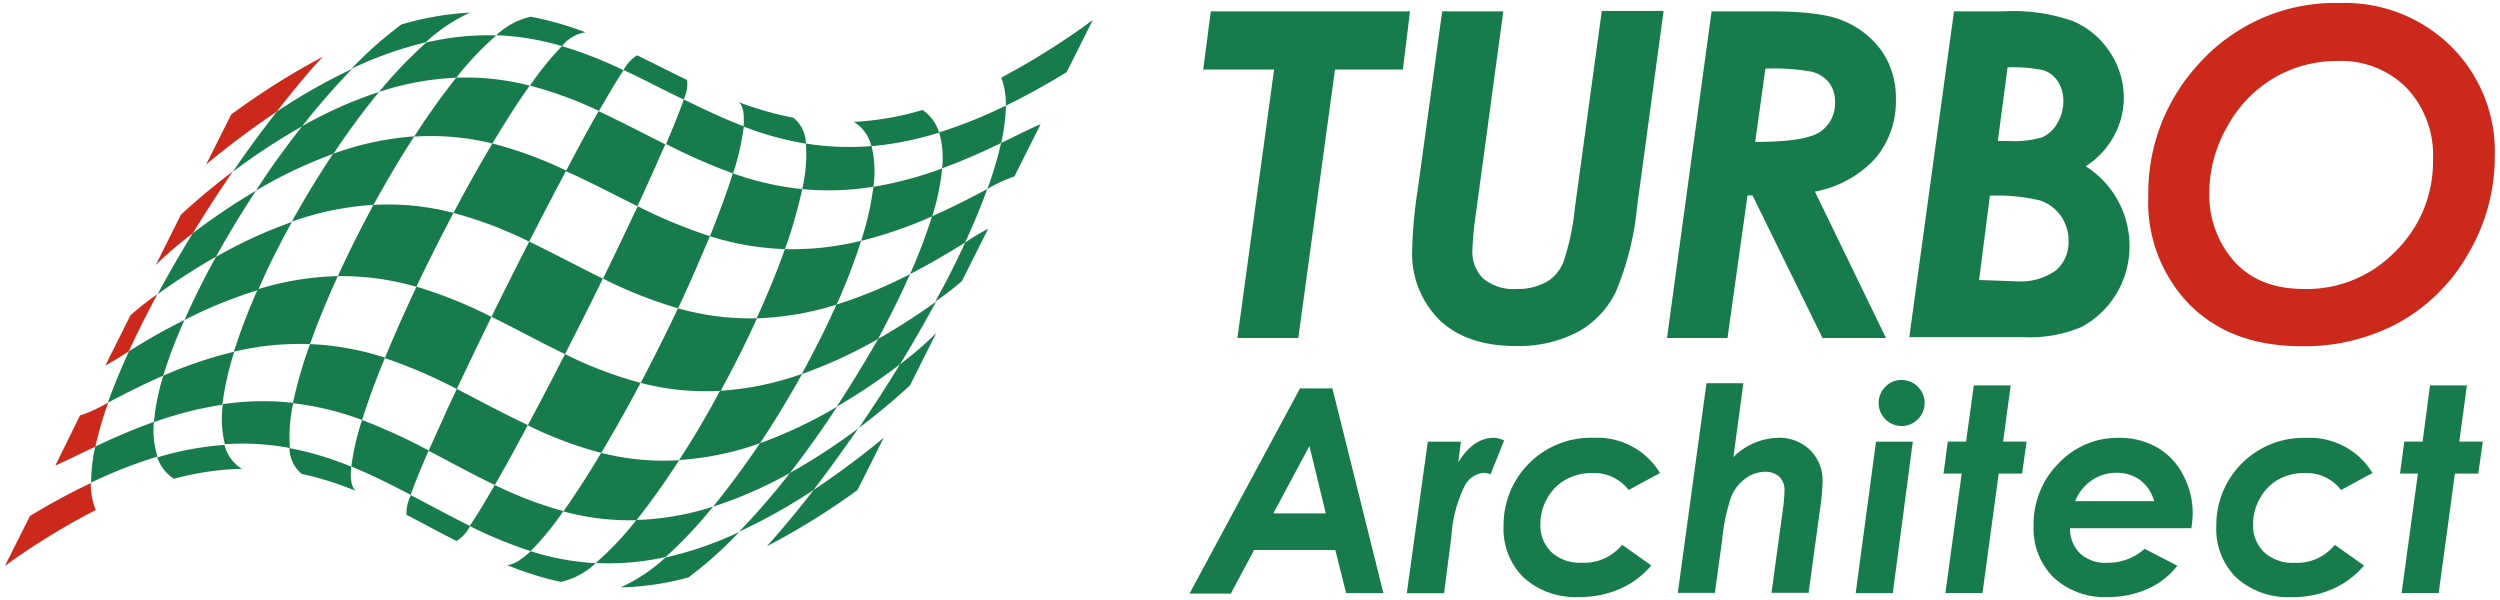
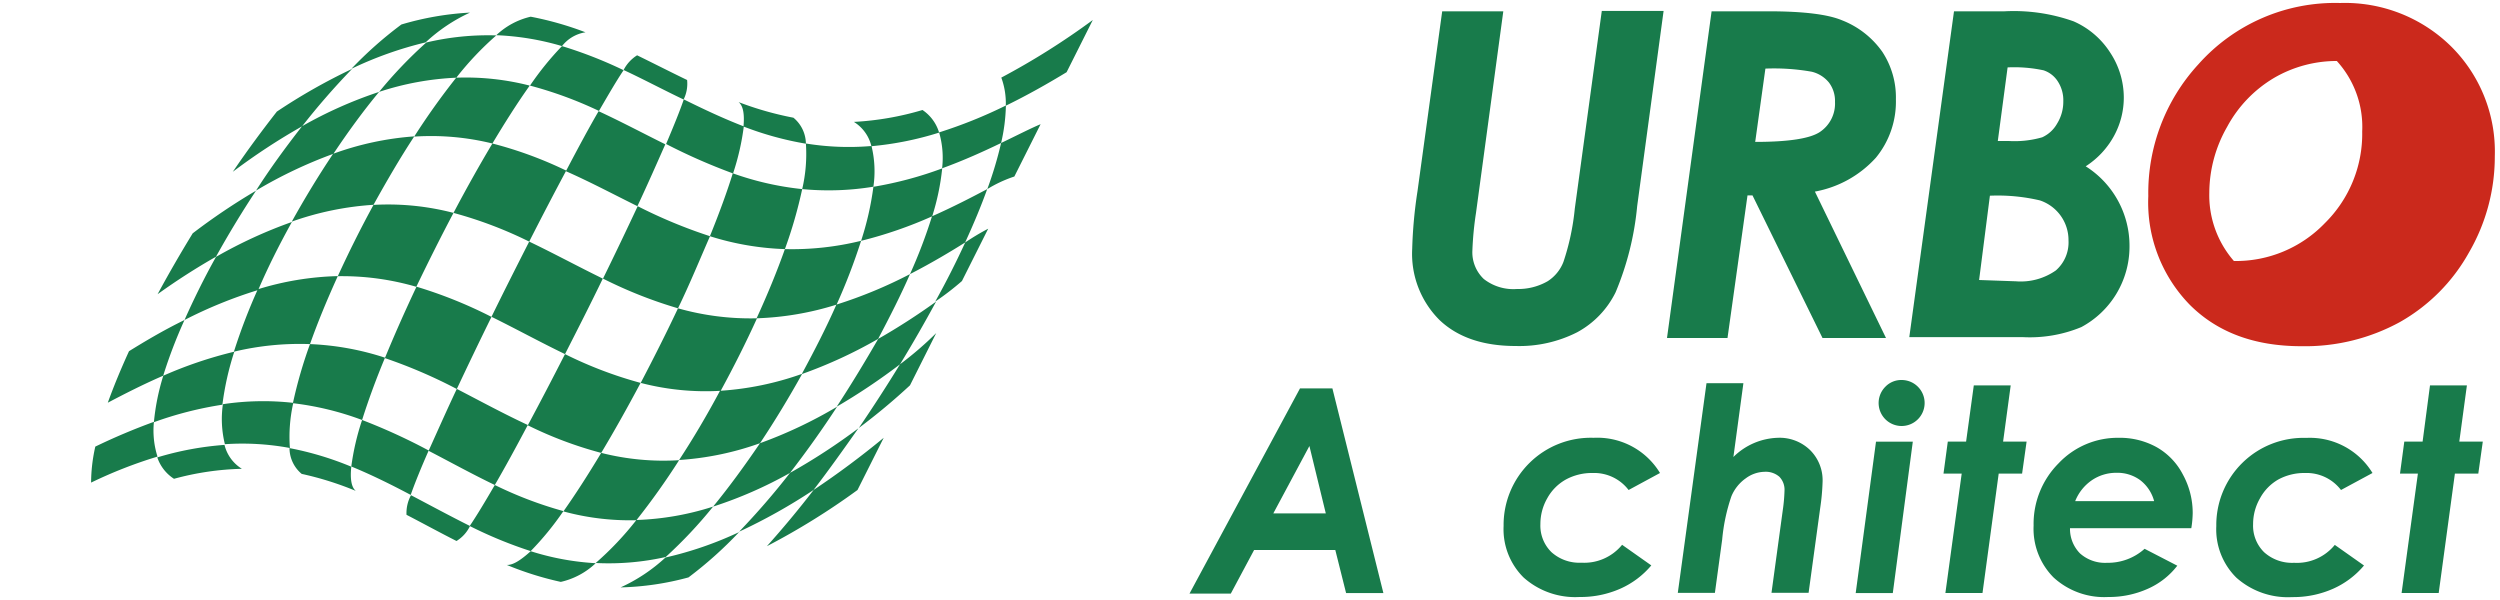
<svg xmlns="http://www.w3.org/2000/svg" id="レイヤー_1" data-name="レイヤー 1" viewBox="0 0 250 60">
  <defs>
    <style>.cls-1{fill:#cb291c;}.cls-2{fill:#187b4b;}</style>
  </defs>
  <title>logo2</title>
-   <path class="cls-1" d="M3,51.59l-2.51,5A70.67,70.67,0,0,1,9.58,51a6.92,6.92,0,0,1-.5-2.69C6.93,49.32,4.87,50.47,3,51.59Zm7.54-15.05a25.13,25.13,0,0,0,2.35-1.42c0.83-1.82,1.79-3.73,2.86-5.71a28.7,28.7,0,0,0-2.7,2.11Zm-5,10c0.89-.36,2.27-1.07,4-1.87a35.45,35.45,0,0,1,1.29-4.43A14,14,0,0,1,8,41.55ZM15.58,26.5a35.8,35.8,0,0,1,3.69-3.16c1.26-2.06,2.61-4.13,4-6.18a64.71,64.71,0,0,0-5.19,4.32Zm7.54-15.05-2.51,5a87.93,87.93,0,0,1,7.07-5.29c1.51-1.93,3-3.78,4.59-5.48A73.32,73.32,0,0,0,23.12,11.45Z" />
  <path class="cls-2" d="M45.35,21.29a25.89,25.89,0,0,0-8-.8c-1.29,2.36-2.49,4.77-3.57,7.13a26.49,26.49,0,0,1,7.85,1.06C42.82,26.21,44.07,23.71,45.35,21.29ZM62.06,58.74a28.27,28.27,0,0,0,6.79-1,39.79,39.79,0,0,0,5.06-4.53,35.93,35.93,0,0,1-7.36,2.54A16.93,16.93,0,0,1,62.06,58.74ZM67.8,30.83C69,28.35,70,25.9,71,23.62a50,50,0,0,1-7.23-3c-1.07,2.28-2.24,4.74-3.47,7.24A44.35,44.35,0,0,0,67.8,30.83ZM91,38.53l2.62-5.22A34.45,34.45,0,0,1,90,36.43c-1.3,2.12-2.68,4.26-4.12,6.37A63,63,0,0,0,91,38.53ZM41.65,28.67c-1.16,2.46-2.23,4.87-3.16,7.14a50.61,50.61,0,0,1,7.19,3.09c1.07-2.27,2.24-4.72,3.47-7.21A44.88,44.88,0,0,0,41.65,28.67Zm54.55-.58,2.62-5.22a22.38,22.38,0,0,0-2.3,1.38c-0.87,1.89-1.86,3.87-3,5.91A27.21,27.21,0,0,0,96.21,28.09ZM85.75,49l2.62-5.22a85.71,85.71,0,0,1-7,5.21c-1.54,2-3.11,3.88-4.68,5.63A70.64,70.64,0,0,0,85.75,49ZM52.92,24.16c1.26-2.48,2.52-4.89,3.7-7.1a39.58,39.58,0,0,0-7.38-2.71c-1.29,2.16-2.61,4.51-3.89,6.94A41.31,41.31,0,0,1,52.92,24.16Zm48.52-6.52,2.62-5.22c-0.88.36-2.25,1.06-3.95,1.88a38.37,38.37,0,0,1-1.38,4.61A12.87,12.87,0,0,1,101.44,17.65ZM12.9,35.12c-0.83,1.82-1.54,3.54-2.12,5.15,1.45-.76,3.37-1.76,5.54-2.7A48.23,48.23,0,0,1,18.45,32C16.22,33.09,14.29,34.26,12.9,35.12Zm6.36-11.77c-1.26,2.06-2.43,4.09-3.5,6.07a65.59,65.59,0,0,1,5.84-3.75c1.2-2.17,2.55-4.4,4-6.6A63.08,63.08,0,0,0,19.26,23.34Zm8.41-12.17c-1.51,1.93-3,3.95-4.39,6a63.37,63.37,0,0,1,6.93-4.55,72.17,72.17,0,0,1,5-5.74A58.35,58.35,0,0,0,27.67,11.17ZM92.25,11a29.45,29.45,0,0,1-6.86,1.19,3.93,3.93,0,0,1,1.75,2.43,32,32,0,0,0,6.77-1.36A4.15,4.15,0,0,0,92.25,11Zm-12.91.77a32.37,32.37,0,0,1-5.48-1.56c0.46,0.37.6,1.21,0.49,2.44a31.9,31.9,0,0,0,6.24,1.72A3.41,3.41,0,0,0,79.33,11.76ZM47,1.26a29.44,29.44,0,0,0-6.86,1.19,39.13,39.13,0,0,0-5,4.43,37.09,37.09,0,0,1,7.42-2.64A16.75,16.75,0,0,1,47,1.26ZM68.71,8c-1.68-.81-3.34-1.66-5-2.47A3.77,3.77,0,0,0,62.36,7c2,0.93,4,2,6,2.95A3.54,3.54,0,0,0,68.71,8ZM40.65,51.48c1.66,0.86,3.3,1.76,5,2.62A3.55,3.55,0,0,0,47,52.6c-2-1-3.94-2.05-5.9-3.08A3.76,3.76,0,0,0,40.65,51.48ZM67.8,30.83c-1.17,2.48-2.44,5-3.73,7.46a25.76,25.76,0,0,0,8,.79c1.31-2.4,2.54-4.85,3.63-7.25A26.51,26.51,0,0,1,67.8,30.83ZM30.17,47.39a31.91,31.91,0,0,1,5.41,1.7c-0.44-.36-0.58-1.2-0.45-2.42a31.56,31.56,0,0,0-6.18-1.86A3.38,3.38,0,0,0,30.17,47.39ZM58.55,3.23a32.37,32.37,0,0,0-5.48-1.56,7.41,7.41,0,0,0-3.44,1.85A26.84,26.84,0,0,1,56.2,4.61,3.69,3.69,0,0,1,58.55,3.23ZM50.67,56.49a32,32,0,0,0,5.41,1.7,7.48,7.48,0,0,0,3.49-1.87,26.28,26.28,0,0,1-6.5-1.2C52.1,56,51.28,56.54,50.67,56.49ZM17.4,47.88a28.26,28.26,0,0,1,6.79-1,3.89,3.89,0,0,1-1.74-2.39,30.89,30.89,0,0,0-6.72,1.25A4.09,4.09,0,0,0,17.4,47.88ZM52.92,24.16c-1.26,2.48-2.54,5-3.77,7.52,2.46,1.21,4.88,2.54,7.35,3.73,1.27-2.49,2.55-5,3.78-7.55C57.82,26.66,55.39,25.34,52.92,24.16ZM45.68,38.89c-1.07,2.27-2,4.38-2.82,6.19,2.2,1.14,4.39,2.35,6.62,3.42,1-1.72,2.11-3.75,3.3-6C50.39,41.39,48,40.09,45.68,38.89ZM23.43,35.17a41.53,41.53,0,0,0-7.1,2.4,22.59,22.59,0,0,0-.94,4.65,36.24,36.24,0,0,1,6.85-1.75A28.7,28.7,0,0,1,23.43,35.17Zm-8,7a62.62,62.62,0,0,0-5.9,2.49,16.52,16.52,0,0,0-.42,3.6,45.44,45.44,0,0,1,6.64-2.6A8.64,8.64,0,0,1,15.39,42.21Zm13.93-1.88a27,27,0,0,0-7.07.13,10.43,10.43,0,0,0,.2,4,26,26,0,0,1,6.5.38A15.31,15.31,0,0,1,29.32,40.33ZM37.91,9.19a42.64,42.64,0,0,0-7.7,3.43C28.6,14.68,27,16.86,25.6,19.06a45.6,45.6,0,0,1,7.74-3.68C34.8,13.19,36.34,11.08,37.91,9.19Zm-8.7,13a46.3,46.3,0,0,0-7.61,3.5C20.4,27.83,19.34,30,18.45,32a45,45,0,0,1,7.37-3C26.79,26.73,27.94,24.45,29.21,22.16Zm8.7-13a28.57,28.57,0,0,1,7.72-1.42,30.62,30.62,0,0,1,4-4.23,26.78,26.78,0,0,0-7,.71A44.14,44.14,0,0,0,37.91,9.19ZM36.21,42a25,25,0,0,0-1.08,4.65c2,0.82,4,1.81,5.94,2.84,0.39-1.11,1-2.63,1.8-4.44A58.75,58.75,0,0,0,36.21,42ZM73.91,53.17A56.67,56.67,0,0,0,81.35,49c1.54-2,3-4.06,4.49-6.17A62.07,62.07,0,0,1,79,47.29,74.08,74.08,0,0,1,73.91,53.17Zm20-39.93a9.06,9.06,0,0,1,.3,3.59c2.18-.79,4.2-1.71,5.9-2.53a18,18,0,0,0,.48-3.75A47.06,47.06,0,0,1,93.91,13.24ZM91,27.41c2.22-1.14,4.14-2.3,5.51-3.16,0.87-1.89,1.61-3.67,2.21-5.34-1.44.76-3.35,1.76-5.52,2.72A50.86,50.86,0,0,1,91,27.41ZM109.28,2a73.3,73.3,0,0,1-9.15,5.76,7.46,7.46,0,0,1,.45,2.81c2.16-1.05,4.22-2.22,6.08-3.35Zm-49.4,9.12c1-1.72,1.82-3.13,2.48-4.1A43.28,43.28,0,0,0,56.2,4.61,29.84,29.84,0,0,0,53,8.56,39.65,39.65,0,0,1,59.89,11.09ZM71.31,50.66A27.93,27.93,0,0,1,63.64,52a31,31,0,0,1-4.07,4.3,26,26,0,0,0,7-.6A45.05,45.05,0,0,0,71.31,50.66ZM49.48,48.5c-1,1.72-1.85,3.13-2.51,4.1a42.79,42.79,0,0,0,6.1,2.51,29.58,29.58,0,0,0,3.27-4A39.07,39.07,0,0,1,49.48,48.5Zm34.19-7.83A62.34,62.34,0,0,0,90,36.43c1.3-2.12,2.5-4.23,3.61-6.27a65.4,65.4,0,0,1-5.79,3.73C86.53,36.12,85.15,38.41,83.67,40.67ZM78.49,24.91c-0.77,2.18-1.73,4.52-2.83,6.92a29.71,29.71,0,0,0,8-1.37,60.15,60.15,0,0,0,2.45-6.38A28.78,28.78,0,0,1,78.49,24.91ZM31,34.41c0.76-2.15,1.71-4.45,2.78-6.8a29.43,29.43,0,0,0-8,1.32,58.11,58.11,0,0,0-2.39,6.24A28.25,28.25,0,0,1,31,34.41Zm10.4-20.77a29.82,29.82,0,0,0-8.09,1.74c-1.47,2.2-2.86,4.49-4.13,6.78a30.1,30.1,0,0,1,8.17-1.68C38.66,18.12,40,15.81,41.42,13.65Zm22.33,7c1.07-2.28,2-4.4,2.8-6.21-2.22-1.1-4.42-2.27-6.67-3.31-1,1.72-2.09,3.75-3.27,6C59,18.18,61.38,19.45,63.75,20.62ZM49.24,14.35c1.29-2.16,2.55-4.13,3.73-5.79a25.69,25.69,0,0,0-7.35-.79,71.05,71.05,0,0,0-4.2,5.89A25.61,25.61,0,0,1,49.24,14.35ZM78.49,24.91a45.53,45.53,0,0,0,1.73-6,29.67,29.67,0,0,1-6.94-1.58c-0.58,1.87-1.36,4-2.29,6.29A27.76,27.76,0,0,0,78.49,24.91ZM67.91,46A29.49,29.49,0,0,0,76,44.32c1.5-2.25,2.92-4.6,4.22-6.94A30.06,30.06,0,0,1,72,39.08C70.72,41.48,69.33,43.84,67.91,46ZM56.5,35.41c-1.27,2.49-2.53,4.9-3.72,7.12a39,39,0,0,0,7.34,2.76c1.31-2.18,2.64-4.56,3.94-7A40.78,40.78,0,0,1,56.5,35.41Zm3.62,9.88c-1.31,2.18-2.59,4.17-3.78,5.85a25.2,25.2,0,0,0,7.3.88,72.17,72.17,0,0,0,4.27-6A25.3,25.3,0,0,1,60.13,45.29Zm26-21.21a42.49,42.49,0,0,0,7.1-2.45,23.9,23.9,0,0,0,1-4.79,37.37,37.37,0,0,1-6.88,1.84A29.56,29.56,0,0,1,86.11,24.08Zm-5.89-5.17a27.66,27.66,0,0,0,7.11-.24,10.66,10.66,0,0,0-.19-4.07,26.63,26.63,0,0,1-6.56-.25A15.41,15.41,0,0,1,80.22,18.91Zm0,18.48a46.38,46.38,0,0,0,7.58-3.5C89,31.65,90.1,29.47,91,27.41a45.55,45.55,0,0,1-7.36,3.05C82.65,32.71,81.48,35,80.19,37.38ZM31,34.41a45.09,45.09,0,0,0-1.71,5.91A29.4,29.4,0,0,1,36.21,42c0.58-1.85,1.36-4,2.29-6.23A27.63,27.63,0,0,0,31,34.41ZM71.31,50.66A41.77,41.77,0,0,0,79,47.29c1.64-2.12,3.23-4.35,4.71-6.62A45.19,45.19,0,0,1,76,44.32C74.47,46.57,72.9,48.72,71.31,50.66Zm2-33.33a24.66,24.66,0,0,0,1.07-4.69c-2-.77-4-1.71-6-2.7-0.38,1.12-1,2.64-1.77,4.46A58.33,58.33,0,0,0,73.27,17.33Z" />
-   <path class="cls-2" d="M121.08,1.13H141l-0.71,5.82H133.5l-3.67,26.85h-6.09l3.67-26.85h-7.09Z" />
  <path class="cls-2" d="M144.22,1.13h6.11L147.6,21.29a32.56,32.56,0,0,0-.36,3.73,3.68,3.68,0,0,0,1.14,2.88,4.8,4.8,0,0,0,3.32,1,5.9,5.9,0,0,0,3.07-.78,4,4,0,0,0,1.57-1.92,24.06,24.06,0,0,0,1.14-5.34l2.7-19.77h6.18l-2.64,19.5a29.3,29.3,0,0,1-2.16,8.64,9.12,9.12,0,0,1-3.85,4,12.75,12.75,0,0,1-6.14,1.37q-4.89,0-7.62-2.6a9.34,9.34,0,0,1-2.73-7.11,45.47,45.47,0,0,1,.53-5.77Z" />
  <path class="cls-2" d="M171.16,1.13h5.67q5.26,0,7.4.91a8.86,8.86,0,0,1,4,3.14,8.3,8.3,0,0,1,1.36,4.76,8.83,8.83,0,0,1-2,5.83,10.84,10.84,0,0,1-6.1,3.39l7.11,14.64h-6.35l-7-14.26h-0.5l-2,14.26H166.7Zm4.36,13.06q5,0,6.48-1a3.41,3.41,0,0,0,1.5-3,3.05,3.05,0,0,0-.6-1.93,3.18,3.18,0,0,0-1.74-1.09,21.61,21.61,0,0,0-4.62-.31Z" />
  <path class="cls-2" d="M195.4,1.13h5.07a17.85,17.85,0,0,1,6.88,1A8.28,8.28,0,0,1,211,5.23a8.17,8.17,0,0,1,1.38,4.55,8,8,0,0,1-1,3.85,8.39,8.39,0,0,1-2.81,3,9.4,9.4,0,0,1,4.38,8.08,9.13,9.13,0,0,1-4.82,8,13.44,13.44,0,0,1-5.91,1H190.93ZM197.91,28l3.68,0.13a6.11,6.11,0,0,0,4-1.09,3.72,3.72,0,0,0,1.26-3,4.18,4.18,0,0,0-2.86-4,18.48,18.48,0,0,0-5-.47Zm1.87-13.9h1.1a10,10,0,0,0,3.34-.37,3.25,3.25,0,0,0,1.49-1.37,4.15,4.15,0,0,0,.62-2.22,3.45,3.45,0,0,0-.55-2,2.68,2.68,0,0,0-1.43-1.11,14.1,14.1,0,0,0-3.59-.29Z" />
-   <path class="cls-1" d="M234,0.3a15.13,15.13,0,0,1,11.1,4.33,14.81,14.81,0,0,1,4.38,11,19.07,19.07,0,0,1-2.59,9.63A18.08,18.08,0,0,1,240,32.2a19.76,19.76,0,0,1-9.87,2.42q-7,0-11.14-4.13a14.65,14.65,0,0,1-4.16-10.88,19,19,0,0,1,5-13.17A18.29,18.29,0,0,1,234,.3ZM233.8,6.1a12.43,12.43,0,0,0-6.41,1.7,12.66,12.66,0,0,0-4.68,4.89,13.36,13.36,0,0,0-1.78,6.59,10,10,0,0,0,2.46,6.82q2.47,2.8,7.08,2.8a12.33,12.33,0,0,0,9.09-3.78,12.54,12.54,0,0,0,3.74-9.17,9.78,9.78,0,0,0-2.63-7.15A9.22,9.22,0,0,0,233.8,6.1Z" />
+   <path class="cls-1" d="M234,0.3a15.13,15.13,0,0,1,11.1,4.33,14.81,14.81,0,0,1,4.38,11,19.07,19.07,0,0,1-2.59,9.63A18.08,18.08,0,0,1,240,32.2a19.76,19.76,0,0,1-9.87,2.42q-7,0-11.14-4.13a14.65,14.65,0,0,1-4.16-10.88,19,19,0,0,1,5-13.17A18.29,18.29,0,0,1,234,.3ZM233.8,6.1a12.43,12.43,0,0,0-6.41,1.7,12.66,12.66,0,0,0-4.68,4.89,13.36,13.36,0,0,0-1.78,6.59,10,10,0,0,0,2.46,6.82a12.33,12.33,0,0,0,9.09-3.78,12.54,12.54,0,0,0,3.74-9.17,9.78,9.78,0,0,0-2.63-7.15A9.22,9.22,0,0,0,233.8,6.1Z" />
  <path class="cls-2" d="M130,38.84h3.24l5.1,20.47h-3.73L133.53,55h-8.12l-2.33,4.36h-4.13Zm2.58,12.5-1.64-6.74-3.61,6.74h5.24Z" />
-   <path class="cls-2" d="M142.78,44.17h3.31l-0.26,2.06q1.49-2.45,3.58-2.45a2.36,2.36,0,0,1,1,.27l-1.36,3.38a2.11,2.11,0,0,0-.62-0.15,2.39,2.39,0,0,0-1.94,1.26,13.18,13.18,0,0,0-1.35,5.09l-0.73,5.69h-3.73Z" />
  <path class="cls-2" d="M166,47.3L162.86,49a4.33,4.33,0,0,0-3.59-1.7,5.46,5.46,0,0,0-2.68.65,4.78,4.78,0,0,0-1.86,1.87,5.15,5.15,0,0,0-.69,2.58,3.71,3.71,0,0,0,1.1,2.81,4.17,4.17,0,0,0,3,1.06,4.89,4.89,0,0,0,4.07-1.79l2.92,2.06a8.58,8.58,0,0,1-3.08,2.32,9.85,9.85,0,0,1-4.11.84,7.74,7.74,0,0,1-5.58-1.95,6.79,6.79,0,0,1-2-5.15,8.72,8.72,0,0,1,9-8.82A7.33,7.33,0,0,1,166,47.3Z" />
  <path class="cls-2" d="M170.65,38.32h3.69l-1,7.38a6.58,6.58,0,0,1,4.43-1.92A4.37,4.37,0,0,1,181,45a4.24,4.24,0,0,1,1.26,3.14,22,22,0,0,1-.24,2.66l-1.16,8.48h-3.71L178.28,51a16.28,16.28,0,0,0,.17-1.92,1.85,1.85,0,0,0-.52-1.41,2.08,2.08,0,0,0-1.48-.49,3.26,3.26,0,0,0-1.87.65,4.13,4.13,0,0,0-1.44,1.8,18.42,18.42,0,0,0-.92,4.31l-0.73,5.35h-3.71Z" />
  <path class="cls-2" d="M187.6,44.17h3.68l-2,15.14h-3.71ZM190.15,38a2.3,2.3,0,1,1-1.62.68A2.21,2.21,0,0,1,190.15,38Z" />
  <path class="cls-2" d="M197.38,38.54h3.69l-0.76,5.62h2.35l-0.45,3.2h-2.34l-1.62,11.94h-3.71l1.63-11.94h-1.82l0.43-3.2h1.83Z" />
  <path class="cls-2" d="M214.46,54.88l3.27,1.69a7.58,7.58,0,0,1-2.91,2.29,9.48,9.48,0,0,1-4,.84,7.49,7.49,0,0,1-5.46-1.95,6.9,6.9,0,0,1-2-5.18,8.59,8.59,0,0,1,2.5-6.24,8.13,8.13,0,0,1,6-2.55,7.61,7.61,0,0,1,3.79.93,6.63,6.63,0,0,1,2.62,2.71,8,8,0,0,1,1,3.87,10,10,0,0,1-.14,1.53H207a3.49,3.49,0,0,0,1,2.52,3.76,3.76,0,0,0,2.71.94A5.49,5.49,0,0,0,214.46,54.88Zm0.95-4.78A3.91,3.91,0,0,0,214,48a3.86,3.86,0,0,0-2.35-.72,4.32,4.32,0,0,0-2.46.74,4.59,4.59,0,0,0-1.67,2.09h7.88Z" />
  <path class="cls-2" d="M237.25,47.3L234.1,49a4.33,4.33,0,0,0-3.59-1.7,5.46,5.46,0,0,0-2.68.65A4.78,4.78,0,0,0,226,49.83a5.15,5.15,0,0,0-.69,2.58,3.71,3.71,0,0,0,1.1,2.81,4.17,4.17,0,0,0,3,1.06,4.89,4.89,0,0,0,4.07-1.79l2.92,2.06a8.58,8.58,0,0,1-3.08,2.32,9.85,9.85,0,0,1-4.11.84,7.74,7.74,0,0,1-5.58-1.95,6.79,6.79,0,0,1-2-5.15,8.72,8.72,0,0,1,9-8.82A7.33,7.33,0,0,1,237.25,47.3Z" />
  <path class="cls-2" d="M243,38.54h3.69l-0.76,5.62h2.35l-0.45,3.2h-2.34l-1.62,11.94h-3.71l1.63-11.94H240l0.43-3.2h1.83Z" />
</svg>